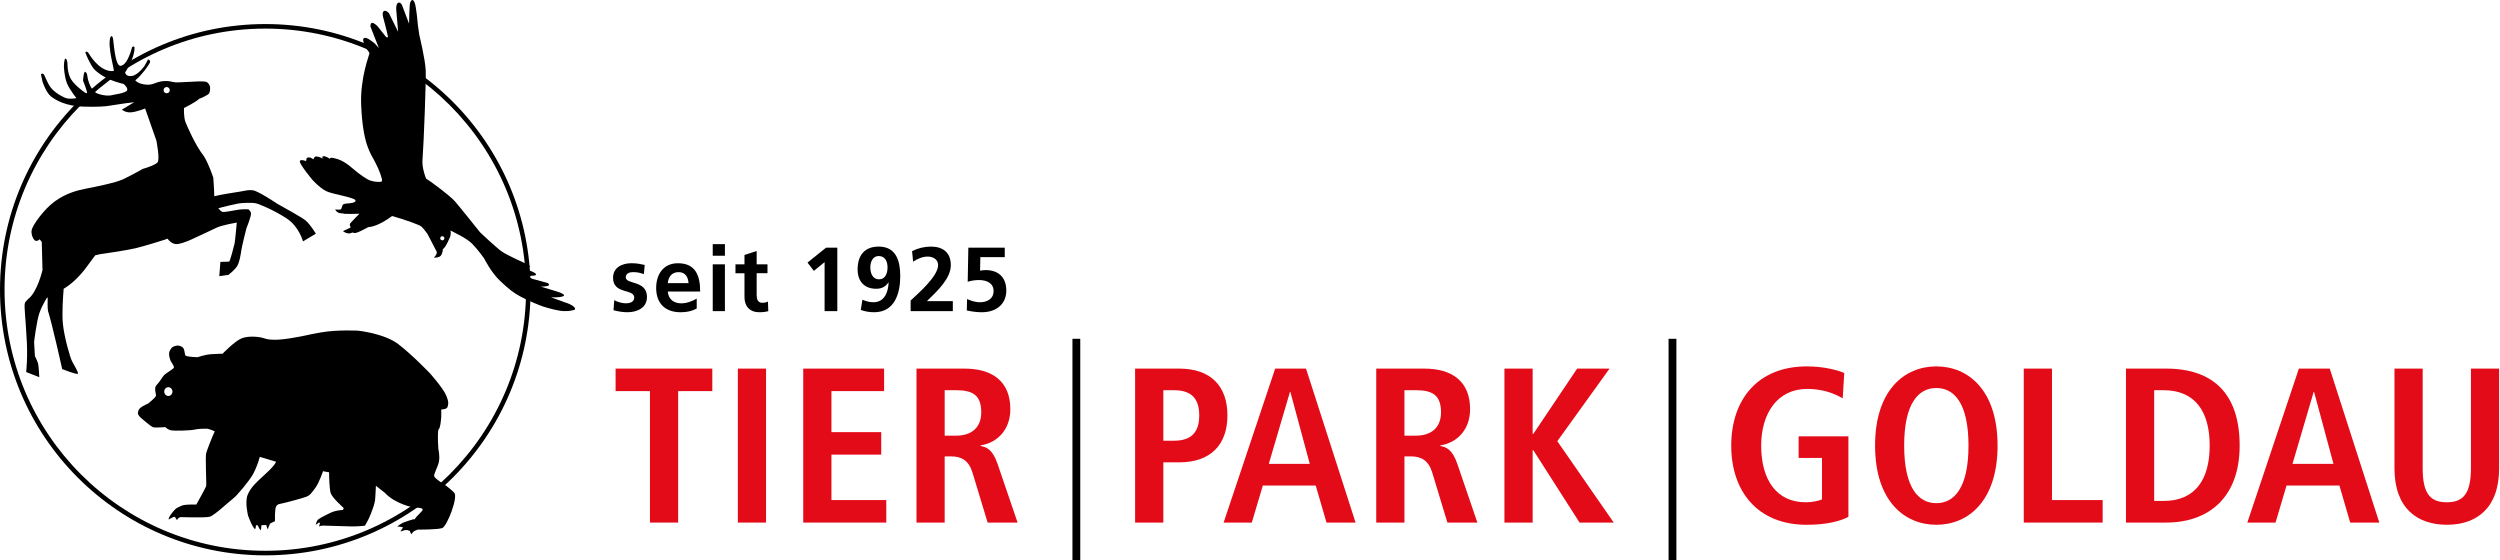
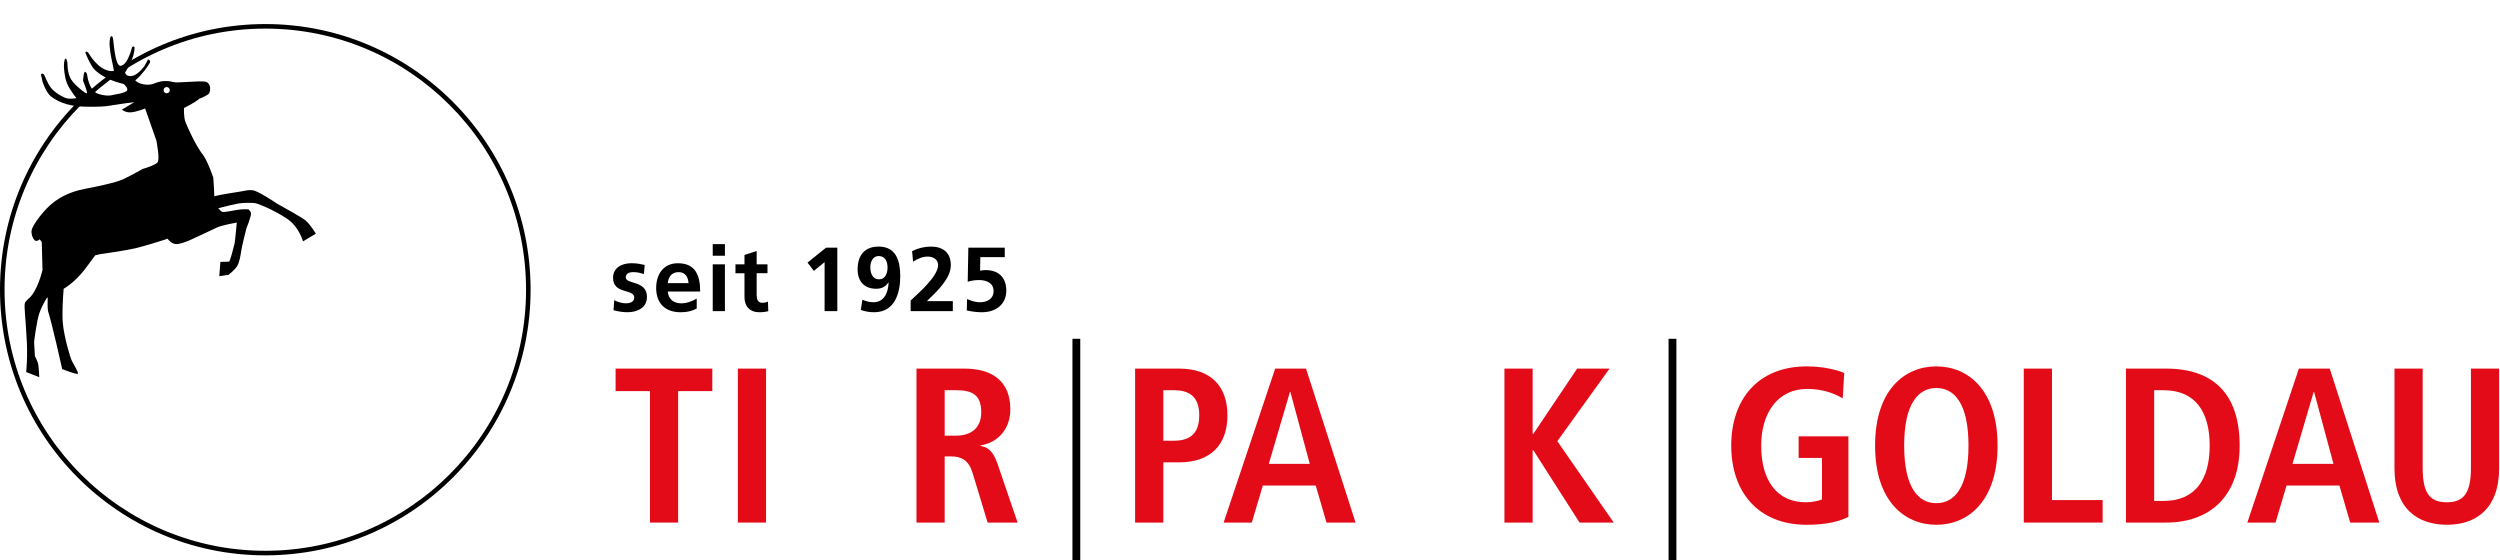
<svg xmlns="http://www.w3.org/2000/svg" version="1.1" id="Ebene_1" x="0px" y="0px" width="357px" height="80px" viewBox="0 0 357 80" enable-background="new 0 0 357 80" xml:space="preserve">
  <g>
    <path d="M0,41.368C0,20.417,16.962,3.435,37.885,3.435c20.923,0,37.884,16.983,37.884,37.934c0,20.95-16.961,37.933-37.884,37.935   C16.962,79.301,0,62.318,0,41.368 M11.554,15.004C4.814,21.752,0.649,31.073,0.649,41.368c0,10.298,4.165,19.616,10.904,26.364   c6.742,6.744,16.047,10.92,26.332,10.92s19.589-4.176,26.329-10.92c6.74-6.748,10.907-16.066,10.907-26.364   c0-10.295-4.167-19.616-10.907-26.364S48.169,4.085,37.885,4.085S18.295,8.257,11.554,15.004" />
-     <path d="M24.04,56.547c-0.326,0-0.589-0.282-0.589-0.63c0-0.346,0.263-0.627,0.589-0.627c0.323,0,0.586,0.281,0.586,0.627   C24.626,56.265,24.363,56.547,24.04,56.547L24.04,56.547z M64.849,70.35c-0.297-0.343-1.124-0.973-1.124-0.973   s-1.55-0.969-1.704-1.318c-0.155-0.351,0.502-1.318,0.658-2.135c0.154-0.816-0.079-1.785-0.079-1.785s-0.155-1.903,0-2.795   c0.311-0.119,0.41-1.807,0.41-1.807l0.005-1.068c0,0,0.826,0.004,0.905-0.387c0.078-0.387,0.232-0.543-0.195-1.592   c-0.426-1.045-2.312-3.164-2.312-3.164s-2.534-2.656-4.542-4.188c-2.009-1.533-5.737-1.917-5.737-1.917s-2.953-0.161-5.261,0.241   c-2.307,0.402-1.8,0.412-4.397,0.84c-2.598,0.428-3.449,0.116-3.916-0.04c-0.467-0.155-2.015-0.351-3.023,0.04   c-1.008,0.387-2.753,2.211-2.753,2.211s-0.619,0-1.569,0.061c-0.948,0.059-2.002,0.432-2.002,0.432s-1.622-0.027-1.739-0.26   c-0.116-0.232-0.095-0.795-0.324-1.078c-0.156-0.193-0.619-0.432-1.151-0.258c-0.288,0.101-0.491,0.146-0.762,0.691   c-0.271,0.541,0.144,1.461,0.144,1.461s0.504,0.736,0.457,0.926c-0.046,0.189-1.153,0.821-1.385,1.055   c-0.233,0.23-0.621,0.969-1.086,1.436c-0.466,0.465,0,1.318-0.116,1.591c-0.115,0.271-1.085,1.048-1.085,1.048   s-0.813,0.349-1.107,0.617c-0.294,0.268-0.288,0.352-0.358,0.715c-0.072,0.367,0.613,0.881,0.613,0.881s1.278,1.125,1.589,1.193   c0.312,0.072,1.706-0.029,1.706-0.029s0.385,0.387,0.853,0.465c0.465,0.079,2.713,0.038,3.375-0.119   c0.664-0.159,1.793-0.12,1.793-0.12s0.477,0.112,1.04,0.376c-0.441,0.928-1.128,2.742-1.229,3.129   c-0.139,0.529,0.068,4.468,0,4.697c-0.07,0.232-1.402,2.627-1.402,2.627s-1.289-0.025-1.749,0.066   c-0.461,0.092-0.597,0.231-0.966,0.392c-0.369,0.161-0.875,0.901-1.035,1.13c-0.161,0.229-0.229,0.553-0.229,0.553l0.667-0.346   l0.253-0.048c0,0,0.276,0.508,0.298,0.46c0.014-0.025,0.093-0.148,0.137-0.223c-0.016,0.006-0.023,0.002,0.001-0.029   c0.048-0.058,0.031-0.023-0.001,0.029c0.058-0.016,0.3-0.189,0.3-0.189s3.541,0.115,4.208-0.048   c0.667-0.159,2.667-2.071,3.335-2.579c0.667-0.504,2.346-2.577,2.874-3.498c0.371-0.646,0.788-1.79,0.966-2.479l1.897,0.565   l0.433,0.136c-0.271,0.658-1.557,1.767-2.138,2.31c-0.581,0.544-1.511,1.358-1.932,2.429c-0.422,1.07,0.072,2.967,0.072,2.967   s0.542,1.555,1.002,1.941c0.121-0.271,0.119-0.6,0.119-0.6l0.283,0.051c0,0,0.146,0.469,0.417,0.703   c0.038-0.076,0.077-0.737,0.077-0.737l0.699-0.04c0,0,0.076,0.427,0.232,0.623c0.038-0.271,0.325-0.839,0.325-0.839l0.681-0.325   c0,0-0.04-1.748,0.154-2.068s0.234-0.34,0.816-0.457c0.581-0.115,3.063-0.774,3.568-0.988c0.507-0.213,0.618-0.446,1.195-1.196   c0.577-0.753,1.129-2.434,1.129-2.434s0.339,0.089,0.869,0.159c-0.014,0.75,0.078,2.363,0.187,2.853   c0.129,0.567,1.141,1.526,1.141,1.526l0.769,0.744l-0.128,0.26c0,0-0.5,0.021-0.981,0.131c-0.479,0.109-1.013,0.357-1.393,0.568   c-0.379,0.209-1.109,0.541-1.264,0.773c-0.156,0.232-0.233,0.647-0.233,0.647l0.477-0.335l0.125,0.082c0,0-0.214,0.656-0.061,0.48   c0.155-0.174,1.061-0.098,1.061-0.098s2.641,0.064,3.423,0.098c0.781,0.031,1.992-0.098,1.992-0.098s0.544-0.879,0.852-1.708   c0.311-0.826,0.595-1.524,0.62-2.222c0.015-0.375,0.087-1.111,0.097-1.771c0.371,0.287,0.808,0.628,1.247,0.976   c1.551,1.669,4.148,2.12,4.148,2.12s1.472-0.022,1.264,0.368c-0.21,0.392-0.914,0.892-1.109,1.315   c-0.078-0.117-1.706,0.506-1.706,0.506s-1.008,0.582-0.736,0.545c0.271-0.041,0.775,0.115,0.775,0.115l-0.386,0.582   c0,0,0.347-0.08,0.502-0.156c0.156-0.078,0.511-0.043,0.511-0.043l0.349,0.121c0,0,0.033,0.311,0.265,0.465   c0.04-0.271,0.389-0.467,0.389-0.467l0.465-0.193c0,0,2.788,0.026,3.499-0.219C63.83,75.172,65.488,70.9,64.849,70.35L64.849,70.35   z" />
-     <path d="M63.163,34.322c-0.163,0-0.298-0.134-0.298-0.297c0-0.162,0.132-0.297,0.297-0.297c0.163,0,0.297,0.134,0.297,0.295   C63.459,34.188,63.328,34.322,63.163,34.322L63.163,34.322z M81.911,43.779c-0.474-0.408-1.279-0.613-1.279-0.613l-1.952-0.708   c0,0,1.16,0.065,1.686-0.138c0.526-0.199-0.24-0.459-0.432-0.557c-0.192-0.092-2.699-0.823-2.699-0.823s0.764-0.015,1.047-0.132   c0.284-0.118-0.047-0.385-0.047-0.385l-2.166-0.592c0,0-0.38-0.105-0.45-0.326c-0.069-0.223,0.967-0.031,0.926-0.332   c-0.042-0.306-1.444-0.692-1.451-0.754c-0.007-0.058,0.491-0.196,0.542-0.346c0.053-0.149-0.406-0.368-0.406-0.368   s-2.787-1.223-3.621-1.823c-0.834-0.599-3.053-2.705-3.053-2.705s-2.794-3.502-3.567-4.398c-0.75-0.872-3.703-3.03-4.15-3.28   c-0.322-0.837-0.578-1.813-0.503-2.738c0.181-2.234,0.535-11.817,0.455-12.682c-0.053-1.561-0.913-5.075-0.913-5.075l-0.208-1.451   c0,0-0.21-2.601-0.469-3.197c-0.257-0.598-0.486-0.327-0.619-0.022c-0.133,0.306-0.167,3.053-0.167,3.053l-1.015-2.681   c0,0-0.271-0.548-0.608-0.265c-0.338,0.284-0.178,1.291-0.178,1.291l0.237,2.812l-1.296-2.64c0,0-0.384-0.491-0.714-0.332   c-0.332,0.157-0.139,0.848-0.139,0.848s0.686,2.554,0.691,2.806c0.004,0.246-0.275,0.043-0.275,0.043l-1.211-1.531   c0,0-0.545-0.557-0.809-0.466c-0.264,0.093-0.189,0.544-0.189,0.544l1.196,3.047L53.5,6.192c0,0-0.625-0.496-0.912-0.644   c-0.288-0.145-0.57-0.224-0.694-0.022c-0.125,0.201,0.123,0.864,0.218,1.107c0.096,0.245,0.663,0.793,0.644,1.003   c-0.02,0.209-1.348,3.503-1.182,7.371c0.239,5.549,1.304,6.838,1.974,8.098c0.669,1.261,1.11,2.587,0.989,2.769   c-0.123,0.181-1.041,0.115-1.612-0.074c-0.569-0.19-1.528-0.85-2.693-1.85c-1.167-0.998-1.887-1.221-2.557-1.374   c-0.668-0.151-0.543,0.111-0.543,0.111s-0.599-0.4-0.938-0.384c-0.34,0.019-0.06,0.345-0.06,0.345s-0.442-0.222-0.864-0.301   c-0.423-0.079-0.513,0.428-0.513,0.428s-0.28-0.301-0.686-0.298c-0.406,0.001-0.346,0.535-0.346,0.535s-0.924-0.373-0.912,0.062   c0.01,0.438,1.746,2.547,1.746,2.547s1.034,1.186,2.026,1.676c0.994,0.489,4.407,0.919,4.184,1.41   c-0.223,0.488-1.712,0.188-1.856,0.598c-0.142,0.41-0.09,0.264-0.174,0.506c-0.083,0.241-0.865,0.078-0.865,0.078   s0.163,0.623,1.042,0.579c0.111,0.146,2.41,0.054,2.41,0.054s-0.987,0.98-1.267,1.317c-0.278,0.335,0.107,0.603-0.022,0.667   c-0.131,0.063-1.058,0.499-1.058,0.499s0.688,0.591,1.338,0.196c0.104,0.012,0.289,0.108,0.491,0.062   c0.44-0.102,1.061-0.461,1.801-0.832c1.178-0.05,2.742-1.105,3.383-1.582c1.992,0.557,3.856,1.259,4.136,1.465   c0.279,0.204,0.905,1.076,0.905,1.076s1.328,2.524,1.345,2.593c0.037,0.397-0.427,0.804-0.427,0.804s0.862,0.083,1.087-0.407   c0.224-0.49,0.181-0.693,0.203-0.822c0.399-0.133,1.055-1.795,1.055-1.795s0.127-0.46,0.042-0.847   c0.659,0.349,2.319,1.125,3.061,1.868c0.895,0.905,1.739,2.128,1.739,2.128s0.977,1.975,2.287,3.211   c1.309,1.237,1.926,1.695,2.872,2.212c0.943,0.52,2.669,1.246,3.314,1.457c0.647,0.211,2.097,0.6,2.837,0.633   c0.749,0.035,1.211-0.084,1.364-0.117C81.965,44.276,82.384,44.188,81.911,43.779L81.911,43.779z" />
    <path d="M23.801,13.319c-0.247,0-0.446-0.2-0.446-0.446c0-0.245,0.199-0.444,0.446-0.444c0.245,0,0.444,0.199,0.444,0.444   C24.245,13.12,24.046,13.319,23.801,13.319L23.801,13.319z M43.66,31.5c-0.494-0.44-3.554-2.112-4.102-2.424   c0,0-2.773-1.878-3.516-1.916c-0.743-0.041-0.782,0.037-1.719,0.193c-0.835,0.141-2.914,0.443-3.721,0.673   c-0.02-1.049-0.146-2.668-0.146-2.668s-0.702-2.111-1.365-3.09c-1.213-1.563-2.307-4.105-2.594-4.812   c-0.29-0.707-0.221-2.033-0.221-2.033s1.681-0.821,2.188-1.331c0.391-0.118,0.742-0.312,1.2-0.574   c0.456-0.262,0.323-1.146,0.323-1.146s-0.155-0.626-0.651-0.714c-0.497-0.086-1.81,0.008-1.81,0.008s-1.563,0.079-2.123,0.101   c-0.561,0.024-0.924-0.139-1.315-0.177s-1.054-0.038-1.634,0.177c-0.581,0.218-0.866,0.331-1.373,0.331   c-0.508,0-1.387-0.164-1.759-0.624c0.918-0.751,1.797-1.996,2.04-2.441c0.244-0.443-0.219-0.547-0.219-0.547l-0.494,0.912   c0,0-0.896,1.292-1.795,1.447c-0.9,0.158-0.988-0.499-0.988-0.499s1.378-2.042,1.339-3.488c0.04-0.392-0.351-0.118-0.351-0.118   s-0.079,0.391-0.223,0.762c-0.145,0.373-0.6,1.82-1.418,1.896c-0.821,0.08-0.977-3.637-1.093-3.972   c-0.117-0.338-0.157-0.331-0.352-0.135c-0.471,1.41,0.624,4.733,0.468,4.85c-1.758,0.195-3.126-1.8-3.502-2.421   c-0.378-0.619-0.546-0.219-0.546-0.219s0.258,0.724,0.65,1.428c0.39,0.705,0.468,1.017,1.752,1.853   c1.284,0.839,3.058,1.204,3.058,1.204s0.684,0.561,0.501,0.932c-0.181,0.373-1.992,0.627-1.992,0.627s-0.743,0.312-2.116-0.137   c-1.37-0.45-1.597-2.719-1.597-2.719s-0.039-0.312-0.273-0.43c-0.234-0.118-0.311,1.253-0.311,1.253s0.742,1.836,0.546,1.836   s-1.719-1.133-2.267-2.033c-0.546-0.898-0.506-2.309-0.506-2.309s-0.079-0.666-0.287-0.63c-0.209,0.035-0.22,1.095-0.22,1.095   s0.037,1.412,0.428,2.39c0.39,0.978,1.368,2.153,1.368,2.153s-0.782,0.156-1.328,0.039c-0.547-0.116-1.641-0.744-2.226-1.409   c-0.587-0.663-0.898-1.72-1.094-1.995c-0.196-0.272-0.429-0.039-0.429-0.039l0.225,1.046c0,0,0.478,1.535,1.219,2.122   c0.743,0.587,2.206,1.359,4.495,1.447c2.286,0.088,3.514-0.078,3.514-0.078l2.58-0.391l1.289-0.156l-1.758,1.056   c0,0,0.469,0.43,1.25,0.392c0.78-0.041,2.07-0.549,2.07-0.549l1.603,4.576c0,0,0.546,2.701,0.156,3.131   c-0.393,0.431-2.108,0.919-2.108,0.919s-1.682,0.958-2.801,1.476c-1.12,0.518-3.999,1.085-5.21,1.321   c-1.211,0.234-2.852,0.625-4.491,1.799c-1.641,1.172-3.243,3.482-3.36,4.146c-0.119,0.664,0.312,1.563,0.664,1.54   c0.354-0.027,0.468-0.248,0.468-0.248l0.313,0.389l0.108,4.013c0,0-0.733,3.185-2.074,4.156c-0.379,0.478-0.339,0.241-0.457,0.634   c-0.117,0.391,0.157,2.66,0.238,4.615c0.231,2.855-0.042,5.162-0.042,5.162l1.874,0.742c0,0-0.077-1.484-0.155-1.877   c-0.078-0.389-0.469-1.133-0.469-1.133l-0.117-2.019c0,0,0.352-2.989,0.766-4.157c0.414-1.167,1.069-2.156,1.069-2.156   s0.043-0.021,0.107-0.053c-0.021,0.602-0.033,1.464,0.043,1.923c0.593,1.841,2.028,8.304,2.028,8.304s2.15,0.873,2.244,0.656   c0.093-0.219-0.562-1.217-0.842-1.779c-0.28-0.563-1.123-3.433-1.309-5.402c-0.14-1.469,0.026-3.838,0.118-4.941   c0.105-0.064,0.211-0.13,0.307-0.192c1.016-0.666,2.089-1.707,3.008-2.974c0.92-1.267,1.197-1.612,1.197-1.612l0.64-0.15   c0,0,3.748-0.535,5.116-0.858c1.371-0.327,4.142-1.213,4.142-1.213l0.428-0.157c0,0,0.548,0.9,1.472,0.765   c0.926-0.138,2.184-0.765,2.184-0.765s2.635-1.211,3.339-1.564c0.702-0.354,2.887-0.733,2.887-0.733s-0.232,2.571-0.309,2.962   c-0.08,0.392-0.666,2.621-0.783,2.614c-0.117-0.008-1.25,0.047-1.25,0.047l-0.156,2.033l1.296-0.181c0,0,1.009-0.757,1.311-1.352   c0.302-0.595,0.44-1.477,0.546-2.187c0.106-0.708,0.716-3.086,0.716-3.086s0.702-1.761,0.662-2.15   c-0.038-0.392-0.39-0.589-0.39-0.589s-0.546-0.039-1.207,0.027c-0.66,0.068-2.194,0.442-2.512,0.329   c-0.148-0.053-0.359-0.256-0.565-0.504c0.645-0.202,2.297-0.57,2.799-0.672c0.584-0.117,2.07-0.156,2.576-0.038   c0.509,0.116,2.579,0.978,4.377,2.149c1.796,1.175,2.342,3.287,2.342,3.287l1.838-1.096C45.107,33.378,44.403,32.164,43.66,31.5   L43.66,31.5z" />
    <path fill="#E30B17" d="M341.931,52.637v14.235c0,5.8,3.336,8.065,7.488,8.065c4.12,0,7.455-2.266,7.455-8.065V52.637h-4.025   v14.235c0,3.655-1.134,4.853-3.43,4.853c-2.362,0-3.46-1.197-3.46-4.853V52.637H341.931L341.931,52.637z" />
    <path fill="#E30B17" d="M327.368,66.242l3.021-10.266h0.064l2.768,10.266H327.368L327.368,66.242z M335.609,74.623h4.157   l-7.079-21.986h-4.405l-7.362,21.986h4.027l1.572-5.292h7.549L335.609,74.623L335.609,74.623z" />
    <path fill="#E30B17" d="M303.589,74.623h5.725c6.102,0,10.508-3.592,10.508-10.994c0-7.273-3.648-10.992-10.508-10.992h-5.725   V74.623L303.589,74.623z M307.614,55.723h1.354c4.53,0,6.576,3.088,6.576,7.906c0,4.819-2.046,7.906-6.576,7.906h-1.354" />
    <path fill="#E30B17" d="M271.914,63.629c0-6.049,2.044-8.221,4.595-8.221c2.549,0,4.592,2.172,4.592,8.221   c0,6.048-2.043,8.224-4.592,8.224C273.958,71.853,271.914,69.677,271.914,63.629 M267.761,63.629   c0,7.906,4.184,11.309,8.748,11.309c4.559,0,8.743-3.402,8.743-11.309s-4.185-11.309-8.743-11.309   C271.944,52.32,267.761,55.723,267.761,63.629" />
    <path fill="#E30B17" d="M256.845,65.393h3.336v5.922c-0.535,0.221-1.386,0.41-2.33,0.41c-4.12,0-6.354-3.148-6.354-8.096   c0-4.568,2.297-8.093,6.576-8.093c2.012,0,3.775,0.564,5.064,1.353l0.221-3.623c-0.85-0.377-2.832-0.945-5.348-0.945   c-7.047,0-10.791,4.787-10.791,11.309s3.744,11.309,10.791,11.309c2.863,0,4.813-0.535,5.943-1.133V62.307h-7.109V65.393   L256.845,65.393z" />
    <polygon fill="#E30B17" points="214.833,74.623 218.862,74.623 218.862,64.291 218.957,64.291 225.562,74.623 230.44,74.623    222.384,63.002 229.841,52.637 225.216,52.637 218.957,61.959 218.862,61.959 218.862,52.637 214.833,52.637 214.833,74.623  " />
-     <path fill="#E30B17" d="M196.528,74.623h4.027v-9.451h0.912c1.479,0,2.518,0.568,3.053,2.299l2.17,7.152h4.279l-2.863-8.381   c-0.691-2.045-1.605-2.426-2.424-2.549V63.6c2.453-0.379,4.247-2.301,4.247-5.168c0-4.03-2.641-5.795-6.544-5.795h-6.857V74.623   L196.528,74.623z M200.556,62.212v-6.489h1.636c2.265,0,3.585,0.633,3.585,3.15c0,2.236-1.445,3.339-3.585,3.339H200.556   L200.556,62.212z" />
    <path fill="#E30B17" d="M181.183,66.242l3.02-10.266h0.064l2.768,10.266H181.183L181.183,66.242z M189.425,74.623h4.151   l-7.077-21.986h-4.404l-7.362,21.986h4.027l1.573-5.292h7.551L189.425,74.623L189.425,74.623z" />
    <path fill="#E30B17" d="M166.123,62.936v-7.213h1.508c2.517,0,3.618,1.197,3.618,3.592s-1.101,3.621-3.618,3.621H166.123   L166.123,62.936z M162.094,74.623h4.029v-8.599h2.263c4.531,0,6.891-2.553,6.891-6.71c0-4.158-2.359-6.678-6.891-6.678h-6.292   V74.623L162.094,74.623z" />
    <path fill="#E30B17" d="M136.537,62.212H134.9v-6.489h1.637c2.264,0,3.585,0.633,3.585,3.15   C140.123,61.109,138.676,62.212,136.537,62.212L136.537,62.212z M142.451,66.242c-0.693-2.045-1.605-2.426-2.422-2.549V63.6   c2.453-0.379,4.247-2.301,4.247-5.168c0-4.03-2.642-5.795-6.544-5.795h-6.858v21.986h4.026v-9.451h0.913   c1.479,0,2.516,0.568,3.052,2.299l2.17,7.152h4.278L142.451,66.242L142.451,66.242z" />
-     <polygon fill="#E30B17" points="114.703,74.623 126.562,74.623 126.562,71.41 118.73,71.41 118.73,64.92 125.839,64.92    125.839,61.709 118.73,61.709 118.73,55.85 126.249,55.85 126.249,52.637 114.703,52.637 114.703,74.623  " />
    <polygon fill="#E30B17" points="105.365,74.623 109.392,74.623 109.392,52.637 105.365,52.637 105.365,74.623  " />
    <polygon fill="#E30B17" points="92.813,74.623 96.839,74.623 96.839,55.85 101.717,55.85 101.717,52.637 87.906,52.637    87.906,55.85 92.813,55.85 92.813,74.623  " />
    <polygon fill="#E30B17" points="288.994,74.623 300.257,74.623 300.257,71.41 293.022,71.41 293.022,52.637 288.994,52.637    288.994,74.623  " />
    <polygon points="238.272,48.379 239.389,48.379 239.389,80 238.272,80 238.272,48.379  " />
    <polygon points="153.146,48.379 154.262,48.379 154.262,80 153.146,80 153.146,48.379  " />
    <path d="M92.063,37.835c-0.545-0.117-1.076-0.247-1.895-0.247c-1.365,0-2.624,0.635-2.624,2.076c0,2.417,3.026,1.521,3.026,2.833   c0,0.649-0.702,0.818-1.145,0.818c-0.597,0-1.167-0.169-1.712-0.442l-0.104,1.429c0.636,0.168,1.31,0.285,1.972,0.285   c1.417,0,2.805-0.623,2.805-2.181c0-2.417-3.025-1.742-3.025-2.807c0-0.572,0.558-0.741,1.027-0.741   c0.636,0,1.025,0.104,1.558,0.286L92.063,37.835L92.063,37.835z M95.36,40.433c0.079-0.897,0.573-1.573,1.547-1.573   c0.975,0,1.364,0.729,1.416,1.573H95.36L95.36,40.433z M99.491,42.641c-0.648,0.363-1.375,0.676-2.22,0.676   c-1.078,0-1.832-0.611-1.911-1.691h4.624c0-2.336-0.701-4.036-3.18-4.036c-2.078,0-3.104,1.596-3.104,3.532   c0,2.195,1.285,3.467,3.494,3.467c0.936,0,1.662-0.182,2.297-0.532V42.641L99.491,42.641z M101.779,44.432h1.739v-6.688h-1.739   V44.432L101.779,44.432z M101.779,36.522h1.739v-1.661h-1.739V36.522L101.779,36.522z M106.311,42.42   c0,1.324,0.753,2.168,2.115,2.168c0.52,0,0.922-0.053,1.286-0.155l-0.052-1.377c-0.182,0.118-0.48,0.183-0.792,0.183   c-0.662,0-0.818-0.533-0.818-1.104v-3.118h1.546v-1.271h-1.546v-1.896l-1.739,0.559v1.338h-1.286v1.271h1.286V42.42L106.311,42.42z    M115.311,37.498l0.909,1.182l1.532-1.246v6.999h1.817v-9.063h-1.609L115.311,37.498L115.311,37.498z M122.92,44.262   c0.623,0.222,1.246,0.326,1.909,0.326c2.935,0,3.727-2.701,3.727-5.155c0-2.131-0.558-4.221-3.077-4.221   c-2.052,0-3.012,1.297-3.012,3.259c0,1.675,0.934,2.765,2.648,2.765c0.767,0,1.326-0.271,1.754-0.908l0.025,0.026   c-0.051,1.351-0.584,2.806-2.156,2.806c-0.61,0-1.104-0.156-1.584-0.364L122.92,44.262L122.92,44.262z M125.518,39.888   c-0.871,0-1.235-0.819-1.235-1.703c0-0.805,0.352-1.624,1.196-1.624c0.896,0,1.261,0.753,1.261,1.611   C126.74,39.082,126.402,39.888,125.518,39.888 M136.063,44.432v-1.428h-3.699c1.48-1.453,3.414-3.221,3.414-5.144   c0-1.78-1.115-2.648-2.842-2.648c-0.923,0-1.87,0.233-2.689,0.648l0.143,1.506c0.598-0.391,1.325-0.727,2.092-0.727   c0.739,0,1.48,0.389,1.48,1.221c0,1.663-3.078,4.235-3.922,5.054v1.518H136.063L136.063,44.432z M143.479,35.368h-5.199   l-0.092,4.868c0.533-0.168,1.064-0.246,1.623-0.246c1.036,0,2.072,0.402,2.072,1.573c0,1.156-0.984,1.598-1.93,1.598   c-0.792,0-1.414-0.273-1.855-0.455l-0.04,1.622c0.597,0.144,1.415,0.261,2.116,0.261c2.332,0,3.526-1.375,3.526-3.078   c0-2.35-1.647-2.947-2.918-2.947c-0.349,0-0.622,0.052-0.829,0.091l0.038-1.937h3.488V35.368L143.479,35.368z" />
  </g>
</svg>